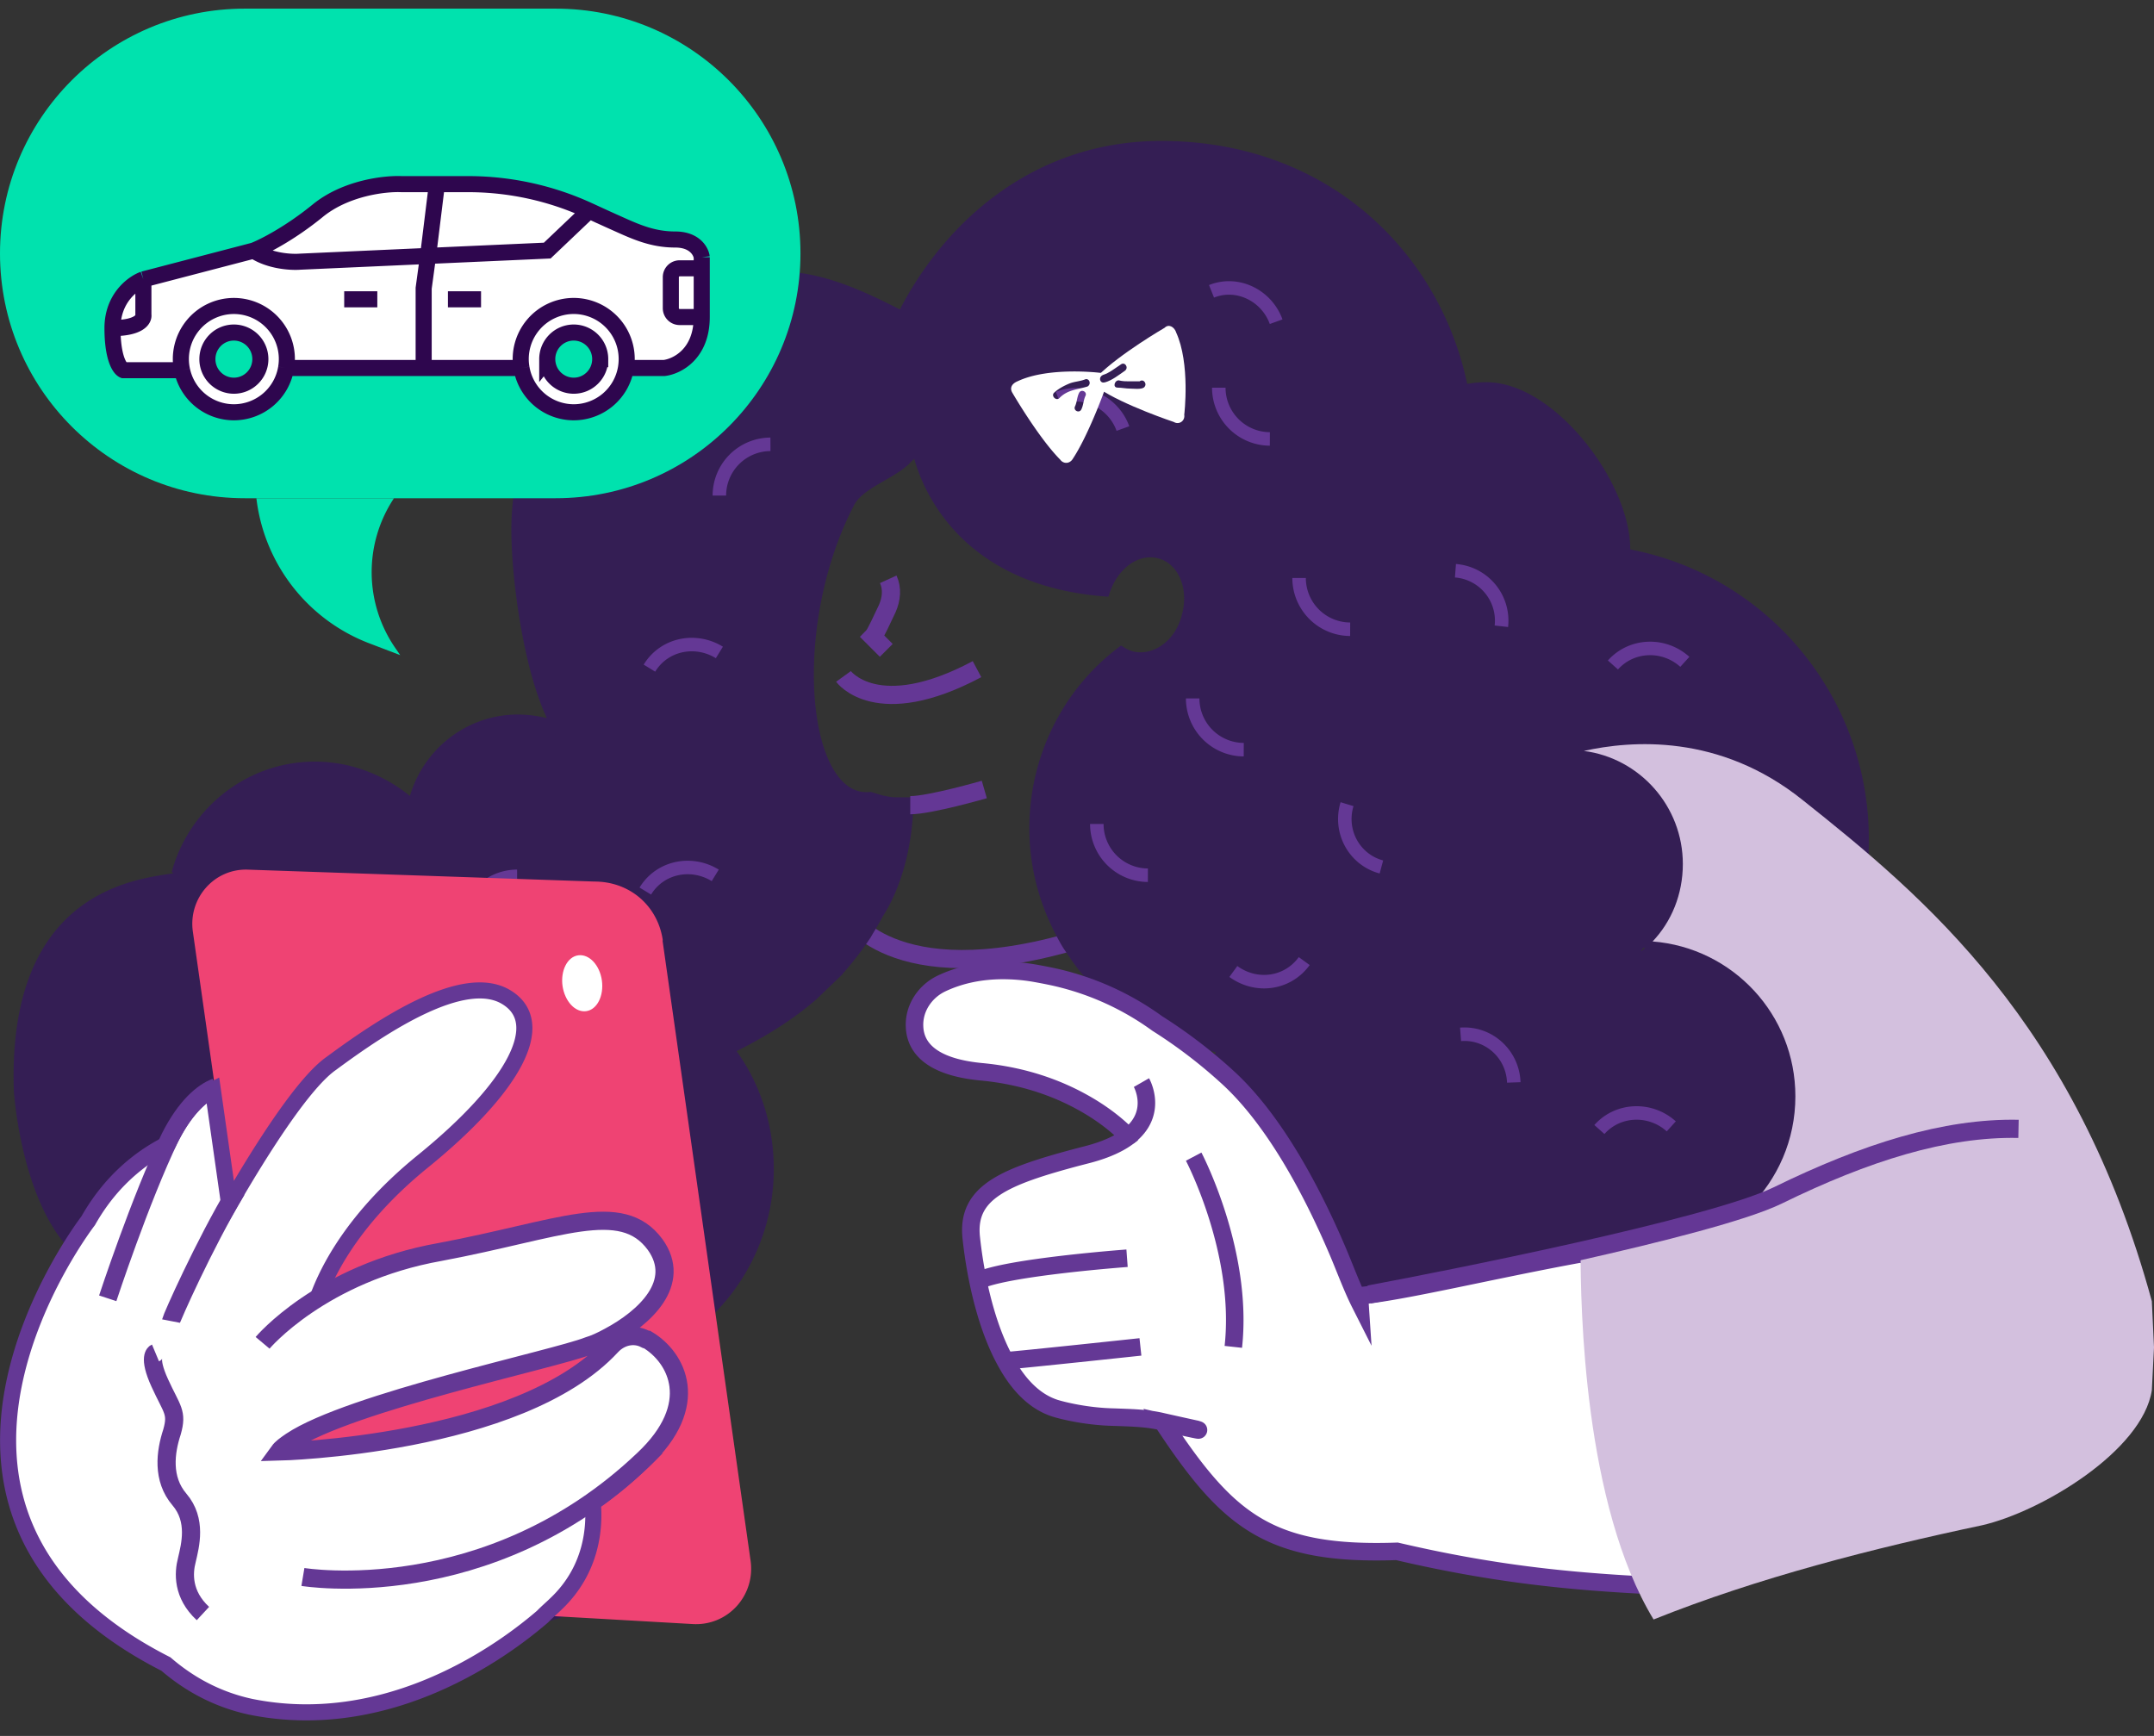
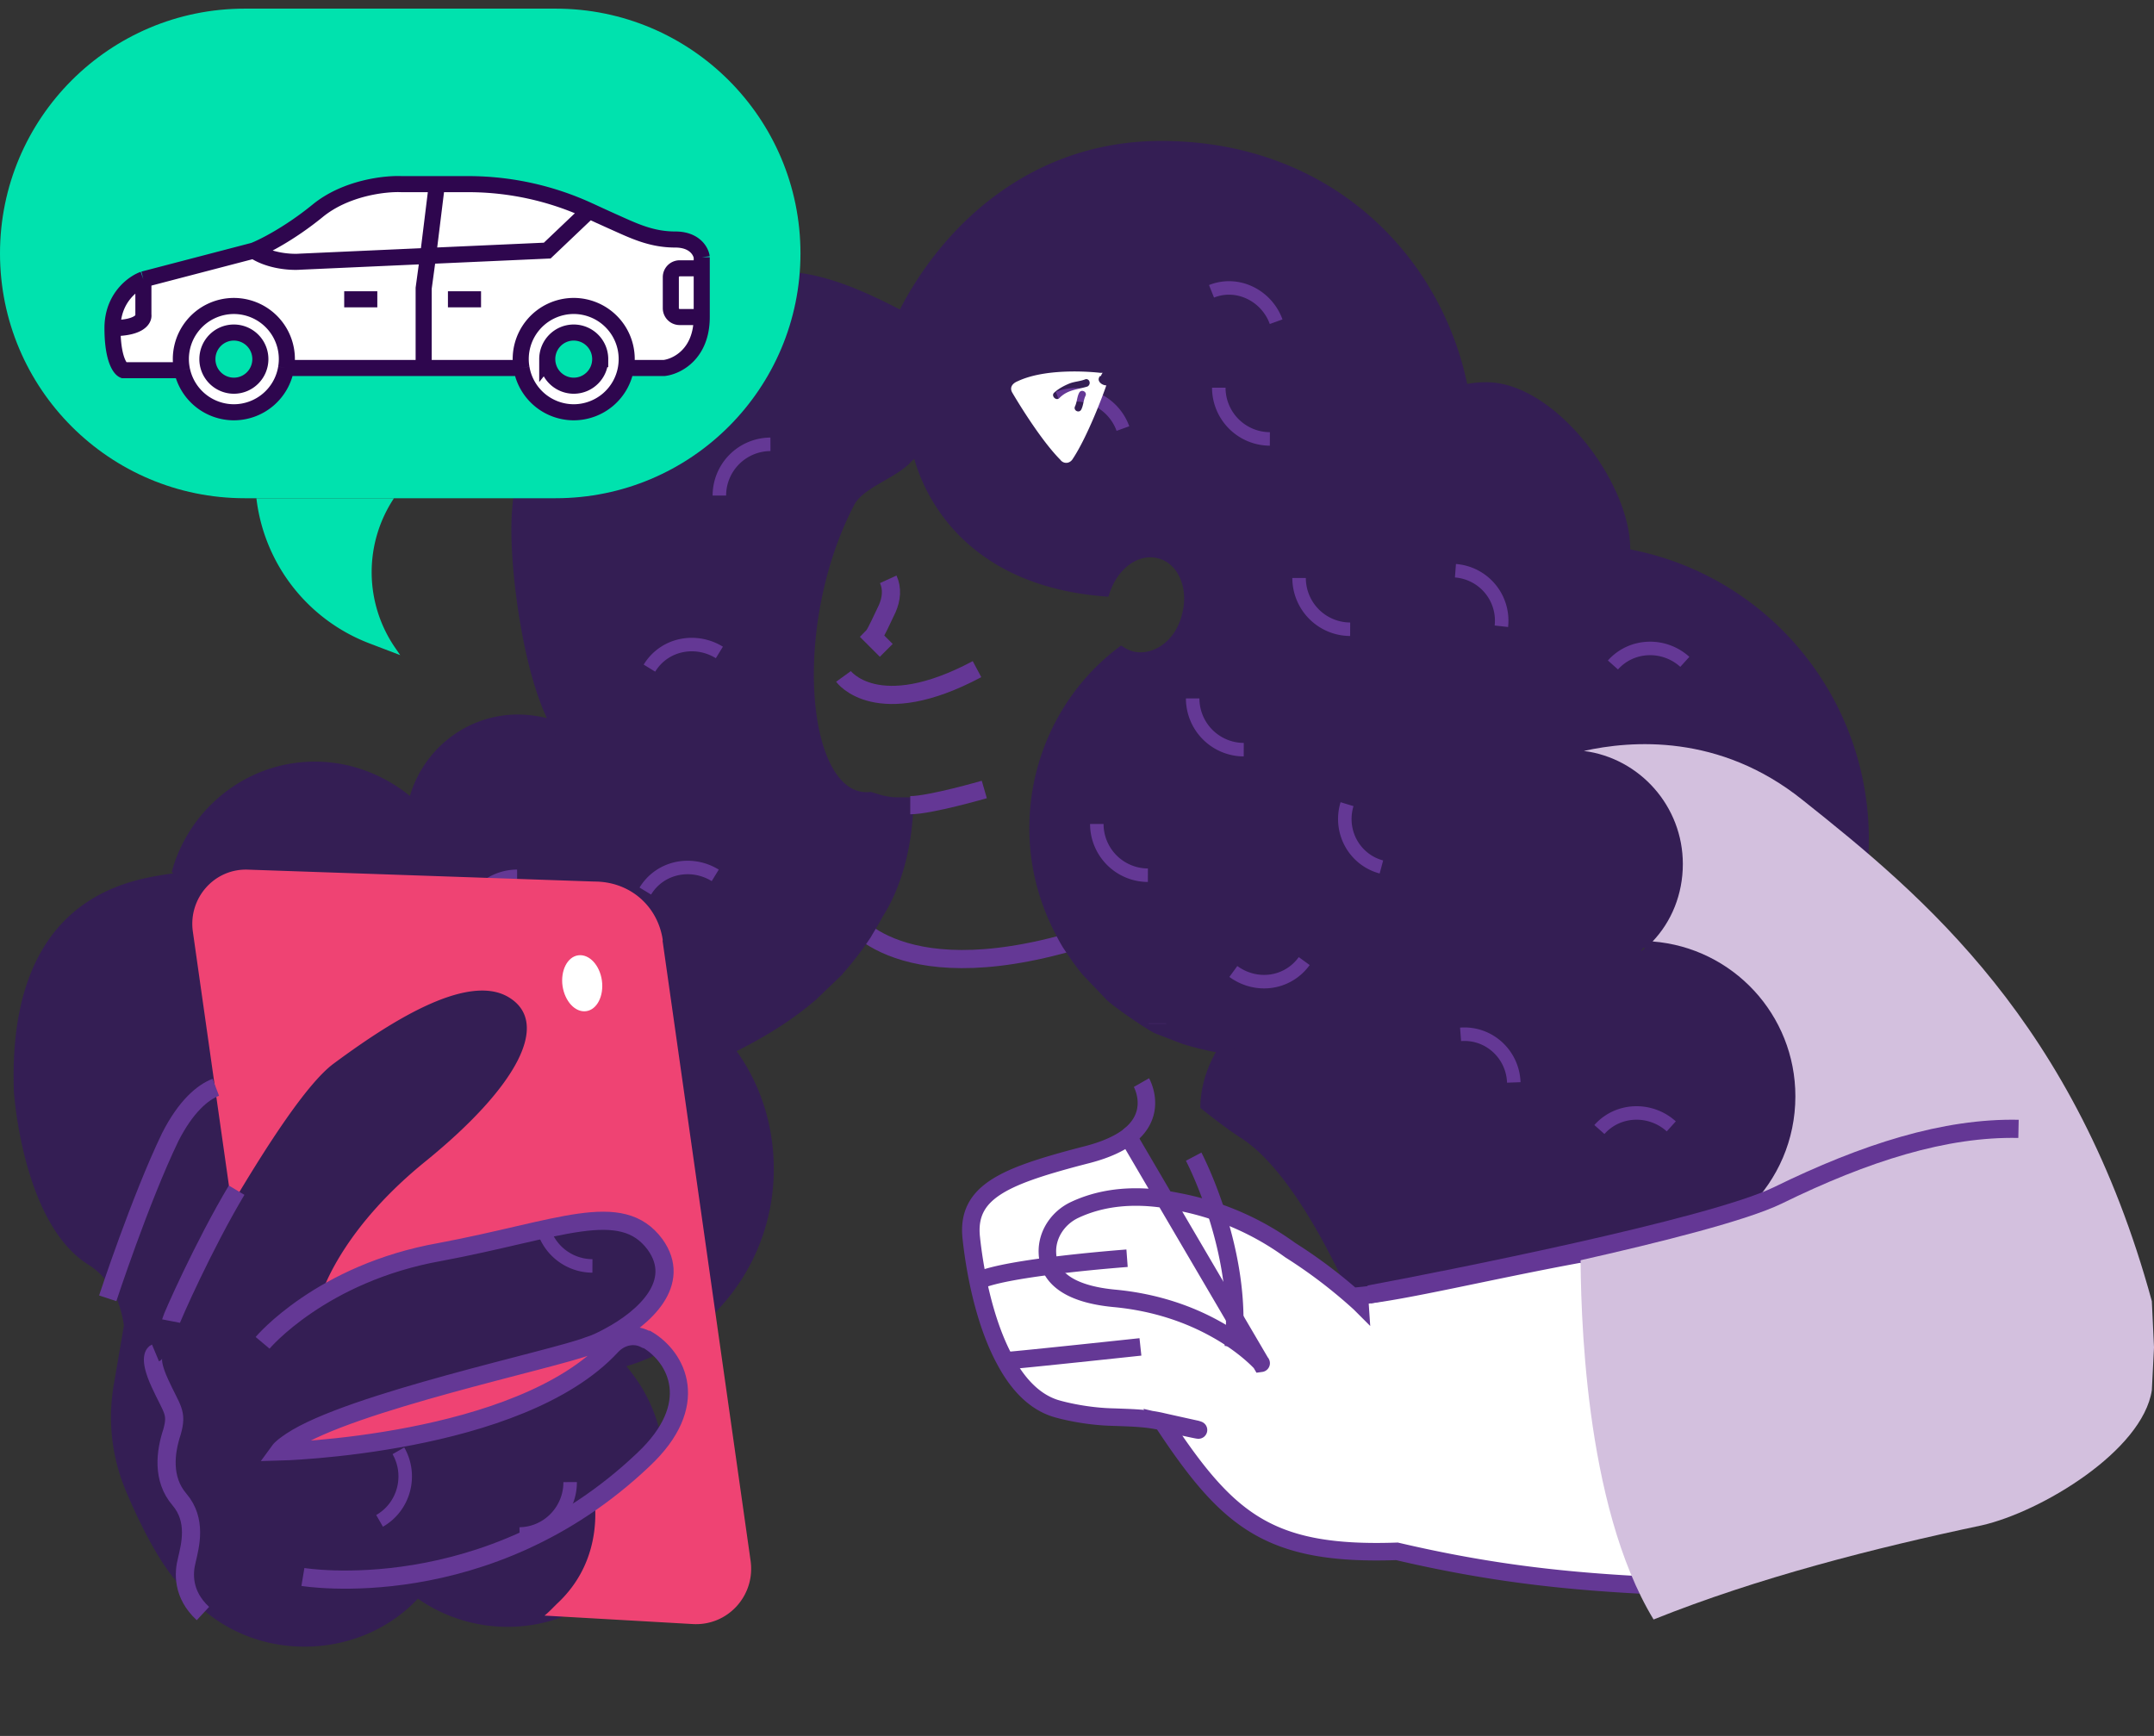
<svg xmlns="http://www.w3.org/2000/svg" width="134" height="108" fill="none">
  <rect width="100%" height="100%" fill="#333333" stroke="none" />
  <path stroke="#643895" stroke-miterlimit="10" stroke-width="1.13" d="M52.792 56.992s3.115 5.14 15.246 1.172" />
  <path fill="#341E54" d="M98.458 46.71c3.506.452 6.158 3.382 6.158 7.032 0 1.892-.709 3.578-1.881 4.822-.257 0-1.295 1.367 0 0 4.997.39 8.883 4.554 8.883 9.633 0 2.673-1.1 5.14-2.858 6.898-2.725.977-6.097 1.758-9.53 2.406-.33-.134-1.04.39-1.04.586-5.643 1.038-10.959 2.344-13.683 2.601-1.429-3.125-4.02-8.266-7.001-10.22-.71-.451-1.491-1.037-2.396-1.757.062-1.501.648-2.735 1.234-3.578a17.6 17.6 0 0 1-2.59-.586l-1.687-.647c-.452-.196-2.529-1.625-2.92-2.016l-1.429-1.5c-.452-.525-.843-1.11-1.233-1.697-1.234-2.087-2.015-4.493-2.015-7.166 0-4.43 2.076-8.4 5.315-10.877.195.134.39.196.586.257 1.49.39 3.115-.72 3.567-2.54.514-1.819-.257-3.649-1.748-4.04-1.428-.39-2.92.648-3.505 2.344-10.374-.843-11.546-8.923-11.546-8.923l-.71.647c-.842.977-2.98 1.563-3.628 2.797-4.02 7.68-3.115 18.875 1.357 18.485l.648.195c.329.062.647.134.976.134h.648c-.134 4.297-1.686 6.508-1.882 6.837-.195.39-.452.78-.709 1.233a18 18 0 0 1-1.82 2.344l-1.49 1.43c-1.43 1.233-3.177 2.343-5.315 3.382 1.624 2.087 2.529 4.688 2.529 7.484 0 5.86-4.082 10.744-9.53 12.05a9.38 9.38 0 0 1 2.724 6.64c0 5.213-4.215 9.377-9.335 9.377a9.37 9.37 0 0 1-5.645-1.892c-1.686 1.954-4.215 3.126-7 3.126-2.982 0-5.645-1.368-7.331-3.578-2.17-2.149-4.596-8.595-4.596-9.438 0 0 2.57-7.752-1.542-10.323C1.376 76.102.862 67.878.862 67.878.348 52.97 12.017 54.872 11.174 54.092c1.1-3.65 4.472-6.313 8.43-6.313 2.395 0 4.544.977 6.158 2.478.586-3.064 3.238-5.408 6.487-5.408.905 0 1.82.195 2.663.524-1.748-2.673-2.724-9.335-2.663-12.779.196-8.728 7.269-15.123 15.956-15.318 2.858-.062 5.583 1.285 7.978 2.518 2.663-5.407 8.091-10.63 16.07-10.63 10.31 0 17.086 6.94 18.68 15.02v.196a6.2 6.2 0 0 1 1.552-.196c3.958 0 8.523 5.963 8.523 9.942v.39c8.687 1.502 14.979 9.12 14.856 17.972a105 105 0 0 1-3.763-2.673c-5.12-4.236-10.703-3.773-13.622-3.126z" />
  <path stroke="#341E54" stroke-miterlimit="10" stroke-width=".83" d="M102.736 58.552c1.172-1.233 1.881-2.93 1.881-4.821 0-3.65-2.663-6.58-6.158-7.032 2.92-.648 8.492-1.11 13.622 3.125 1.038.781 2.334 1.696 3.763 2.673.134-8.852-6.158-16.47-14.856-17.971v-.02c.288-3.959-4.431-10.312-8.523-10.312-.514 0-1.038.061-1.552.195v-.195c-1.594-8.06-8.369-15.01-18.68-15.01-7.979 0-13.407 5.233-16.07 10.63-2.395-1.234-5.12-2.58-7.978-2.519-8.687.195-15.76 6.6-15.955 15.319-.062 3.454.904 10.116 2.662 12.779a7.4 7.4 0 0 0-2.663-.525c-3.238 0-5.9 2.345-6.487 5.408-1.624-1.5-3.763-2.477-6.158-2.477-3.958 0-7.33 2.673-8.43 6.312.843.781 1.295 1.892 1.295 3.064L7.483 86.249a11.4 11.4 0 0 0 .7 6.271c.904 2.16 2.2 4.73 3.423 5.933 1.686 2.21 4.349 3.577 7.33 3.577 2.786 0 5.316-1.172 7.002-3.125a9.34 9.34 0 0 0 5.644 1.892c5.12 0 9.335-4.164 9.335-9.377a9.38 9.38 0 0 0-2.725-6.641c5.45-1.306 9.53-6.19 9.53-12.05 0-2.796-.904-5.407-2.528-7.484 2.138-1.038 3.896-2.149 5.315-3.382l1.49-1.43a20 20 0 0 0 1.82-2.343c.257-.453.514-.843.71-1.234.195-.329 1.747-2.54 1.881-6.837h-.648c-.329 0-.647-.061-.976-.133l-.648-.196c-4.472.39-5.387-10.805-1.357-18.485.648-1.233 2.786-1.82 3.63-2.796l.709-.648s1.172 8.07 11.545 8.924c.586-1.696 2.077-2.735 3.506-2.344 1.49.39 2.272 2.21 1.747 4.04-.452 1.82-2.076 2.93-3.567 2.54a2.4 2.4 0 0 1-.586-.257C66.526 43.14 64.45 47.11 64.45 51.54c0 2.673.781 5.079 2.015 7.166.39.586.781 1.172 1.233 1.696l1.43 1.5c.39.392 2.467 1.82 2.92 2.016l1.685.648c.843.257 1.686.452 2.591.586-.586.843-1.172 2.087-1.233 3.578.904.72 1.686 1.305 2.395 1.758 2.981 1.953 5.582 7.093 7.001 10.219 2.725-.257 8.04-1.563 13.684-2.601 0-.196.71-.72 1.038-.586 3.434-.648 6.806-1.43 9.531-2.406a9.84 9.84 0 0 0 2.858-6.899c0-5.078-3.897-9.242-8.883-9.633z" />
  <path stroke="#643895" stroke-miterlimit="10" stroke-width=".84" d="M75.821 24.121a3.19 3.19 0 0 0 3.177 3.187M80.816 35.96a3.19 3.19 0 0 0 3.177 3.188M68.233 51.264a3.19 3.19 0 0 0 3.177 3.187M33.678 75.572a3.19 3.19 0 0 0 3.177 3.187M32.322 95.435c1.748-.02 3.156-1.47 3.146-3.228M23.613 94.62c1.522-.873 2.046-2.826 1.172-4.358M76.726 60.44c1.428 1.039 3.372.782 4.41-.647M74.196 43.453a3.19 3.19 0 0 0 3.177 3.187M32.17 54.52a3.19 3.19 0 0 0-3.178 3.187M47.929 27.643a3.19 3.19 0 0 0-3.177 3.187M83.799 50.031c-.514 1.697.452 3.455 2.138 3.907M104.813 41.176c-1.295-1.172-3.31-1.11-4.472.195M93.4 38.962a3.114 3.114 0 0 0-2.857-3.454M69.857 26.662c-.586-1.624-2.395-2.54-4.02-1.892M44.752 40.591c-1.491-.915-3.434-.524-4.35.977M44.495 54.46c-1.491-.915-3.434-.524-4.35.977M41.492 70.265c.216-1.737-.946-3.362-2.673-3.578M79.388 20.015c-.586-1.624-2.395-2.539-4.02-1.891M103.97 70.076c-1.296-1.172-3.311-1.11-4.472.196M94.172 67.343c-.062-1.758-1.552-3.126-3.31-2.992" />
  <path stroke="#643795" stroke-miterlimit="10" stroke-width="1.13" d="M61.233 49.117s-3.372.977-4.606.977" />
-   <path fill="#fff" d="M73.158 20.661c.905 1.954.514 5.14.514 5.14.062.391-.329.648-.647.453 0 0-3.116-1.038-4.668-2.087-.329-.195-.329-.586-.062-.781 1.357-1.368 4.154-2.992 4.154-2.992.257-.257.586-.062.71.257zm-4.41 3.126c.452-.134.843-.453 1.233-.72.257-.195 0-.586-.257-.39-.39.256-.709.524-1.1.647-.329.134-.195.586.134.452zm2.138-.062h-.648c-.195 0-.39 0-.647-.062-.257 0-.391.453-.062.453.257 0 .514.061.781.061.196 0 .648.062.843-.061.257-.196 0-.586-.257-.391z" />
  <path fill="#fff" d="M68.82 23.986c-.196.586-1.173 3.187-2.078 4.554-.195.33-.586.33-.781.062-1.357-1.367-2.981-4.164-2.981-4.164-.196-.329 0-.586.329-.72 1.943-.915 5.12-.524 5.12-.524h.195s-.062 0-.062.062a.19.19 0 0 0-.062.134h-.061c-.062.061-.134.195-.062.328.062.134.257.258.452.258zm-1.687.452c-.134.257-.134.586-.257.843s.257.453.39.196c.134-.258.134-.586.258-.843.133-.258-.257-.453-.391-.196m.39-.843c-.328.134-.647.134-.976.257-.329.134-.71.33-.977.586-.195.196.134.524.33.33.513-.525 1.1-.525 1.747-.72.257-.134.134-.525-.134-.453z" />
  <path stroke="#643895" stroke-miterlimit="10" stroke-width="1.13" d="M85.937 85.505s-.329-2.405-1.357-4.821" />
  <path stroke="#643795" stroke-miterlimit="10" stroke-width="1.13" d="M52.473 42.083s2.076 2.869 8.307-.452M55.135 40.462l-.843-.843c.195-.196.586-1.11.905-1.758.257-.586.329-1.234.061-1.82" />
-   <path fill="#fff" stroke="#643895" stroke-miterlimit="10" stroke-width="1.09" d="M70.186 70.72c-.545.41-1.336.791-2.457 1.09l-.71.184c-4.595 1.224-6.887 2.2-6.6 4.987.196 1.87.761 5.202 2.118 7.68.75 1.398 1.758 2.518 3.095 2.95.463.144 1.964.524 3.69.555 1.04.041 2.026.052 3.003.288.082.02 2.076.463 2.087.463.822.236-2.077-.432-2.077-.432 4.04 6.127 6.6 8.307 14.568 8.03 5.891 1.377 10.62 1.88 16.09 2.138 1.881-4.555 3.053-8.657 2.467-12.492-.648-3.783-3.701-7.69-7.197-8.142-5.644 1.038-10.97 2.344-13.694 2.601l.031.463c-.504-.998-.966-2.272-1.408-3.3-1.553-3.64-3.907-8.122-6.858-10.795a31 31 0 0 0-4.338-3.31 17.3 17.3 0 0 0-6.683-2.951 33 33 0 0 0-1.038-.196 11.7 11.7 0 0 0-1.871-.154c-1.347 0-2.632.247-3.815.802-1.028.483-1.737 1.521-1.696 2.663.031 1.192.843 2.518 4.143 2.837 2.694.247 4.791 1.06 6.292 1.892 1.632.897 2.576 1.835 2.862 2.141q.003.006-.004.007Z" />
+   <path fill="#fff" stroke="#643895" stroke-miterlimit="10" stroke-width="1.09" d="M70.186 70.72c-.545.41-1.336.791-2.457 1.09l-.71.184c-4.595 1.224-6.887 2.2-6.6 4.987.196 1.87.761 5.202 2.118 7.68.75 1.398 1.758 2.518 3.095 2.95.463.144 1.964.524 3.69.555 1.04.041 2.026.052 3.003.288.082.02 2.076.463 2.087.463.822.236-2.077-.432-2.077-.432 4.04 6.127 6.6 8.307 14.568 8.03 5.891 1.377 10.62 1.88 16.09 2.138 1.881-4.555 3.053-8.657 2.467-12.492-.648-3.783-3.701-7.69-7.197-8.142-5.644 1.038-10.97 2.344-13.694 2.601l.031.463a31 31 0 0 0-4.338-3.31 17.3 17.3 0 0 0-6.683-2.951 33 33 0 0 0-1.038-.196 11.7 11.7 0 0 0-1.871-.154c-1.347 0-2.632.247-3.815.802-1.028.483-1.737 1.521-1.696 2.663.031 1.192.843 2.518 4.143 2.837 2.694.247 4.791 1.06 6.292 1.892 1.632.897 2.576 1.835 2.862 2.141q.003.006-.004.007Z" />
  <path stroke="#643895" stroke-miterlimit="10" stroke-width="1.09" d="M71.994 63.684v-.01M84.6 80.824a4 4 0 0 0 .144.309M70.186 70.715c1.913-1.46.823-3.362.823-3.362M70.114 78.28s-7.525.555-9.263 1.408M70.946 83.797s-7.382.791-8.41.864M74.258 71.96s3.115 5.912 2.467 11.834" />
  <path fill="#D3C0DE" d="m133.866 80.954.134 2.868-.134 2.673c-.586 3.773-6.878 7.557-10.568 8.4-6.745 1.429-13.941 3.259-20.429 5.86-4.348-7.166-4.544-19.4-4.544-23.05l-.061.39c0-.195 7.844-2.014 10.568-2.991 1.748-1.758 2.858-4.164 2.858-6.899 0-5.078-3.896-9.242-8.882-9.633 1.172-1.233 1.881-2.93 1.881-4.821 0-3.578-2.663-6.58-6.158-7.033 2.92-.647 8.43-1.11 13.622 3.064 7.515 5.973 16.984 13.849 21.713 31.172" />
  <path stroke="#643795" stroke-miterlimit="10" stroke-width="1.13" d="M85.177 80.532c4.544-.843 21.261-4.143 25.414-6.158 5.48-2.684 10.415-4.236 14.98-4.143" />
  <path fill="#EF4373" d="m41.214 58.495 5.48 38.605c.308 2.19-1.45 4.091-3.64 3.937l-9.18-.524c.298-.237.575-.545.812-.771 2.313-2.17 2.447-4.884 2.313-6.313a26 26 0 0 0 3.167-2.621c3.577-3.403 2.117-6.354.246-7.464q-.072-.052-.133-.041c-.71-.36-1.584-.103-2.098.431-5.747 6.148-20.685 6.57-20.685 6.57.165-.216.463-.463.761-.638 3.65-2.426 16.44-5.11 18.485-5.932.38-.123.864-.39 1.296-.575 2.19-1.172 4.636-3.362 2.858-5.737-2.108-2.858-5.902-.936-13.366.463-3.32.606-5.84 1.758-7.638 2.93.308-1.028 1.758-4.658 6.58-8.564 5.695-4.627 7.823-8.616 5.17-10.21-2.652-1.593-7.679 1.759-10.876 4.123-1.666 1.224-4.185 5.14-6.354 8.8L11.996 57.95c-.288-2.067 1.336-3.938 3.454-3.845l21.529.74c2.23 0 3.958 1.542 4.256 3.67z" />
  <path fill="#fff" d="M36.466 62.909c-.678.093-1.326-.607-1.47-1.563-.134-.956.298-1.82.977-1.912.678-.092 1.336.607 1.47 1.563s-.298 1.82-.977 1.912" />
-   <path fill="#fff" stroke="#643895" stroke-miterlimit="10" d="M40.043 90.872a24.3 24.3 0 0 1-3.167 2.621c.134 1.43 0 4.143-2.313 6.313-.226.226-.524.472-.812.771-3.208 2.765-10.106 7.227-18.136 5.613-2.025-.432-3.793-1.367-5.294-2.663-18.784-9.55-4.832-27.583-4.832-27.583 1.573-2.787 3.67-4.144 4.955-4.781.051-.072.103-.216.154-.288.915-1.84 1.912-2.704 2.642-3.074l1.018 7.156c2.108-3.65 4.678-7.639 6.354-8.8 3.197-2.365 8.235-5.717 10.877-4.123 2.652 1.593.524 5.582-5.171 10.209-4.822 3.906-6.2 7.525-6.58 8.564a22.4 22.4 0 0 1 7.639-2.93c7.402-1.388 11.257-3.321 13.365-.463 1.717 2.385-.658 4.564-2.858 5.736-.484.268-.915.463-1.296.576-2.107.833-14.835 3.496-18.485 5.932-.36.247-.596.412-.76.638 0 0 14.948-.36 20.685-6.57.565-.606 1.398-.791 2.097-.432.062 0 .072.052.133.042 1.872 1.182 3.342 4.122-.246 7.535z" />
  <path stroke="#643895" stroke-miterlimit="10" stroke-width="1.13" d="M10.64 82.19c.04-.206 2.025-4.699 4.08-8.143M9.673 84.172s-.493.206.268 1.871c.76 1.665 1.11 1.81.76 3.043-.41 1.244-.637 2.92.463 4.205s.668 2.868.463 3.752c-.216.823-.288 2.15.997 3.342M13.426 67.645c-.813.308-1.861 1.182-2.838 3.104-1.871 3.886-3.886 10.024-3.886 10.024M16.336 83.542s3.639-4.339 11.051-5.654c7.403-1.388 11.258-3.321 13.366-.463 1.716 2.385-.658 4.565-2.858 5.737-.484.267-.916.462-1.296.575-2.107.833-14.835 3.496-18.485 5.932-.36.247-.596.412-.76.638 0 0 14.948-.36 20.684-6.57.566-.606 1.399-.791 2.098-.431.061 0 .072.05.133.04 1.861 1.111 3.393 4.051-.246 7.465-9.695 9.211-21.179 7.299-21.179 7.299" />
  <path fill="#00E2AE" d="M0 15.767C0 7.356 6.817.537 15.23.537h19.337c8.411 0 15.23 6.819 15.23 15.23s-6.818 15.23-15.23 15.23H15.23C6.817 30.997 0 24.178 0 15.767" />
  <path fill="#00E2AE" d="M15.95 30.997a11.04 11.04 0 0 0 7.021 9.026l1.927.736-.307-.445a8.31 8.31 0 0 1-.082-9.317z" />
  <path fill="#fff" d="M29.15 11.456c2.591 0 5.148.57 7.502 1.654l-2.608 2.48-7.413.332.549-4.466zM19.766 13.11c1.758-1.434 4.21-1.7 5.217-1.654h2.197l-.55 4.466-7.962.357c-.55.046-1.895-.027-2.883-.689.595-.23 2.224-1.047 3.981-2.48M6.998 20.413c0-1.874 1.282-2.802 1.922-3.031v2.205c.046.275-.274.826-1.922.826" />
  <path fill="#fff" d="m8.92 17.382 6.865-1.792c.988.662 2.334.735 2.883.69l7.963-.358-.275 2.01v4.962H17.8q.045-.27.045-.551a3.3 3.3 0 0 0-3.295-3.308 3.3 3.3 0 0 0-3.223 3.997H7.685c-.23-.092-.687-.744-.687-2.619 1.648 0 1.968-.55 1.922-.826z" />
  <path fill="#fff" d="M38.987 22.343a3.3 3.3 0 0 0-3.295-3.308 3.3 3.3 0 0 0-3.25 3.859h-6.086v-4.961l.275-2.01 7.413-.333 2.608-2.48c.627.288 1.175.539 1.511.689 1.236.55 2.334 1.102 3.844 1.102 1.209 0 1.602.735 1.648 1.102v.69h-1.373a.55.55 0 0 0-.55.55v1.93a.55.55 0 0 0 .55.551h1.373c0 2.315-1.556 3.078-2.334 3.17h-2.38q.045-.27.046-.551" />
  <path fill="#fff" d="M43.655 16.693v3.031h-1.373a.55.55 0 0 1-.55-.55v-1.93a.55.55 0 0 1 .55-.551z" />
  <path fill="#fff" fill-rule="evenodd" d="M32.443 22.894a3.301 3.301 0 0 1 3.25-3.858 3.3 3.3 0 0 1 3.248 3.858 3.3 3.3 0 0 1-3.25 2.756 3.3 3.3 0 0 1-3.248-2.756m3.249 1.102a1.65 1.65 0 0 1-1.648-1.653 1.65 1.65 0 0 1 1.648-1.654c.91 0 1.647.74 1.647 1.654a1.65 1.65 0 0 1-1.647 1.653M11.326 23.032a3.301 3.301 0 0 1 3.223-3.996 3.3 3.3 0 0 1 3.25 3.858 3.3 3.3 0 0 1-3.25 2.756 3.3 3.3 0 0 1-3.223-2.618m3.223.964a1.65 1.65 0 0 1-1.647-1.653 1.65 1.65 0 0 1 1.647-1.654c.91 0 1.648.74 1.648 1.654a1.65 1.65 0 0 1-1.648 1.653" clip-rule="evenodd" />
  <path stroke="#2E064E" d="M38.941 22.894a3.3 3.3 0 0 1-3.25 2.756 3.3 3.3 0 0 1-3.248-2.756m6.498 0q.045-.27.046-.551a3.3 3.3 0 0 0-3.295-3.308 3.3 3.3 0 0 0-3.25 3.859m6.5 0h2.379c.778-.092 2.334-.855 2.334-3.17m0 0v-3.031m0 3.031h-1.373a.55.55 0 0 1-.55-.55v-1.93a.55.55 0 0 1 .55-.551h1.373m0 3.031v-3.031m0-.69c-.046-.367-.44-1.102-1.648-1.102-1.51 0-2.608-.551-3.844-1.102-.336-.15-.884-.4-1.511-.69m7.003 2.894v.69m0-.69v.69m-27.87-1.103c.595-.23 2.224-1.047 3.981-2.48 1.758-1.434 4.21-1.7 5.217-1.654h2.197M15.785 15.59 8.92 17.382m6.865-1.792c.988.662 2.334.735 2.883.69l7.963-.358m-17.71 1.46c-.641.23-1.923 1.157-1.923 3.031m1.922-3.031v2.205c.046.275-.274.826-1.922.826m0 0c0 1.875.458 2.527.687 2.619h3.64m0 0a3.301 3.301 0 0 1 3.223-3.996 3.3 3.3 0 0 1 3.25 3.858m-6.472.138a3.3 3.3 0 0 0 3.223 2.618 3.3 3.3 0 0 0 3.25-2.756m0 0h8.557m6.087 0h-6.087m10.296-9.784a17.95 17.95 0 0 0-7.501-1.654H27.18m9.472 1.654-2.608 2.48-7.413.332m.549-4.466-.55 4.466m0 0-.274 2.01v4.962m-2.883-4.272h-2.06m6.453 0h2.06m4.119 3.72a1.65 1.65 0 0 0 1.647 1.654c.91 0 1.647-.74 1.647-1.653a1.65 1.65 0 0 0-1.647-1.654c-.91 0-1.648.74-1.648 1.654Zm-21.143 0a1.65 1.65 0 0 0 1.647 1.654c.91 0 1.648-.74 1.648-1.653a1.65 1.65 0 0 0-1.648-1.654c-.91 0-1.647.74-1.647 1.654Z" />
</svg>